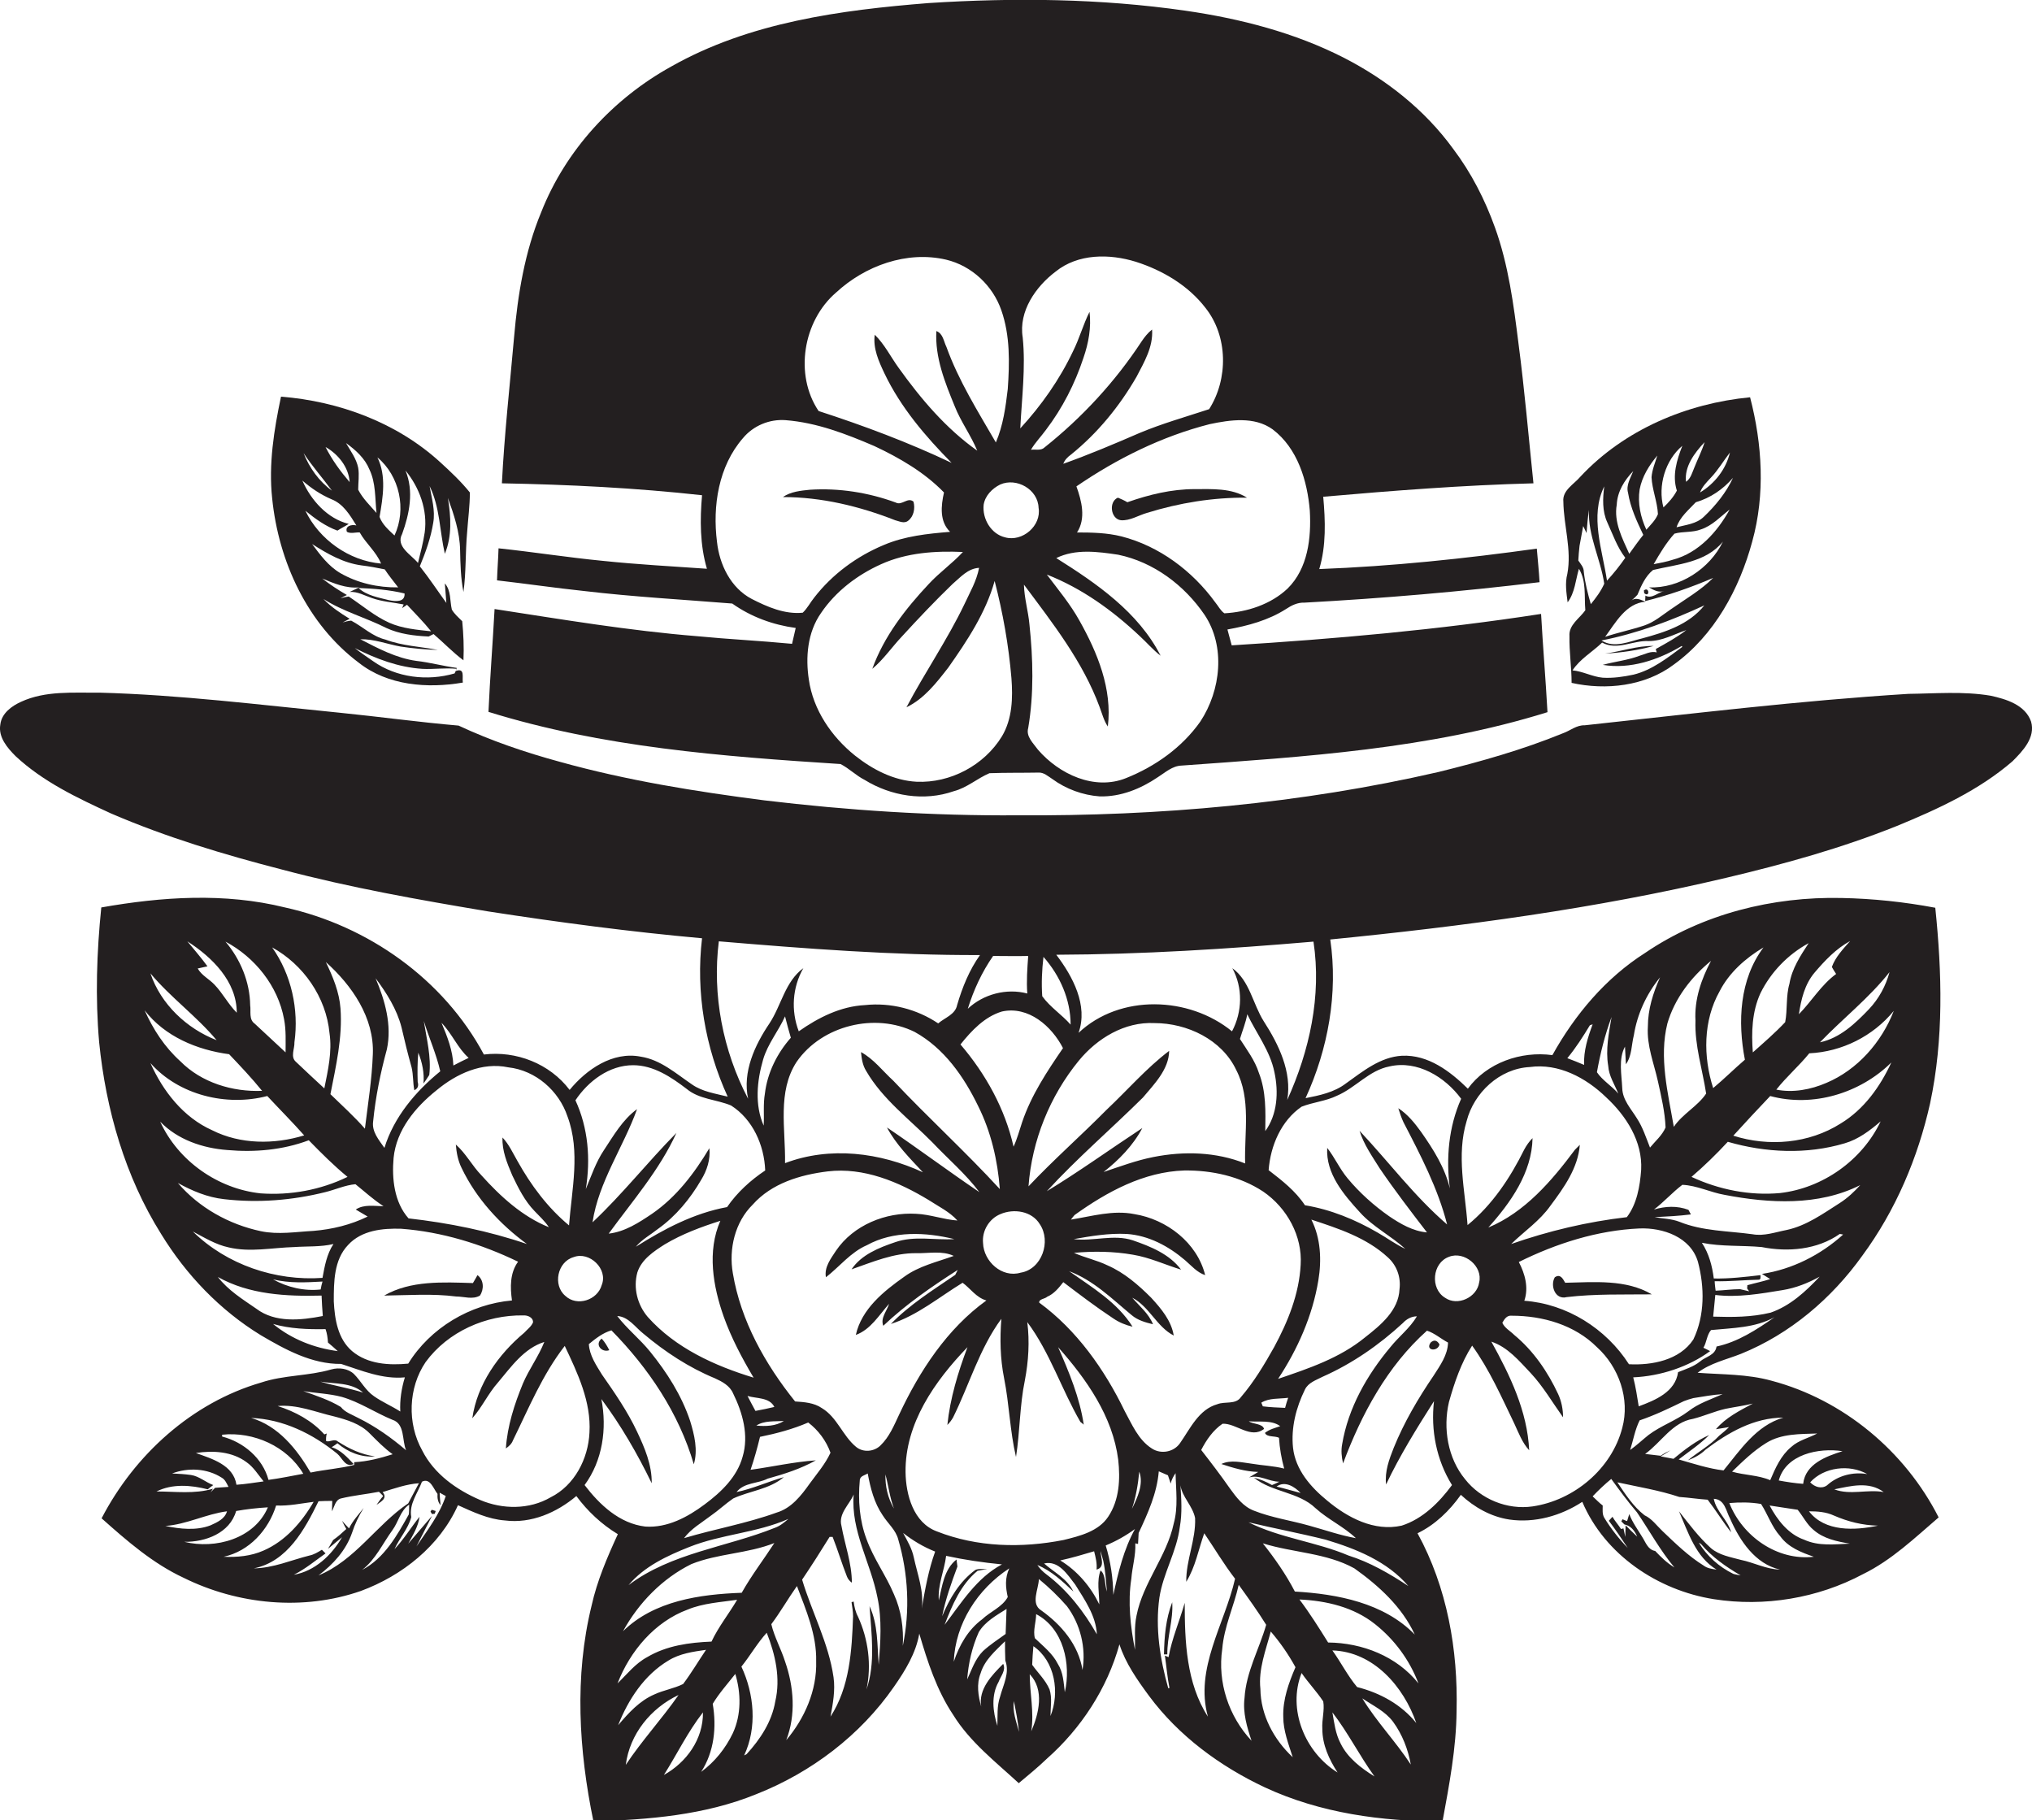
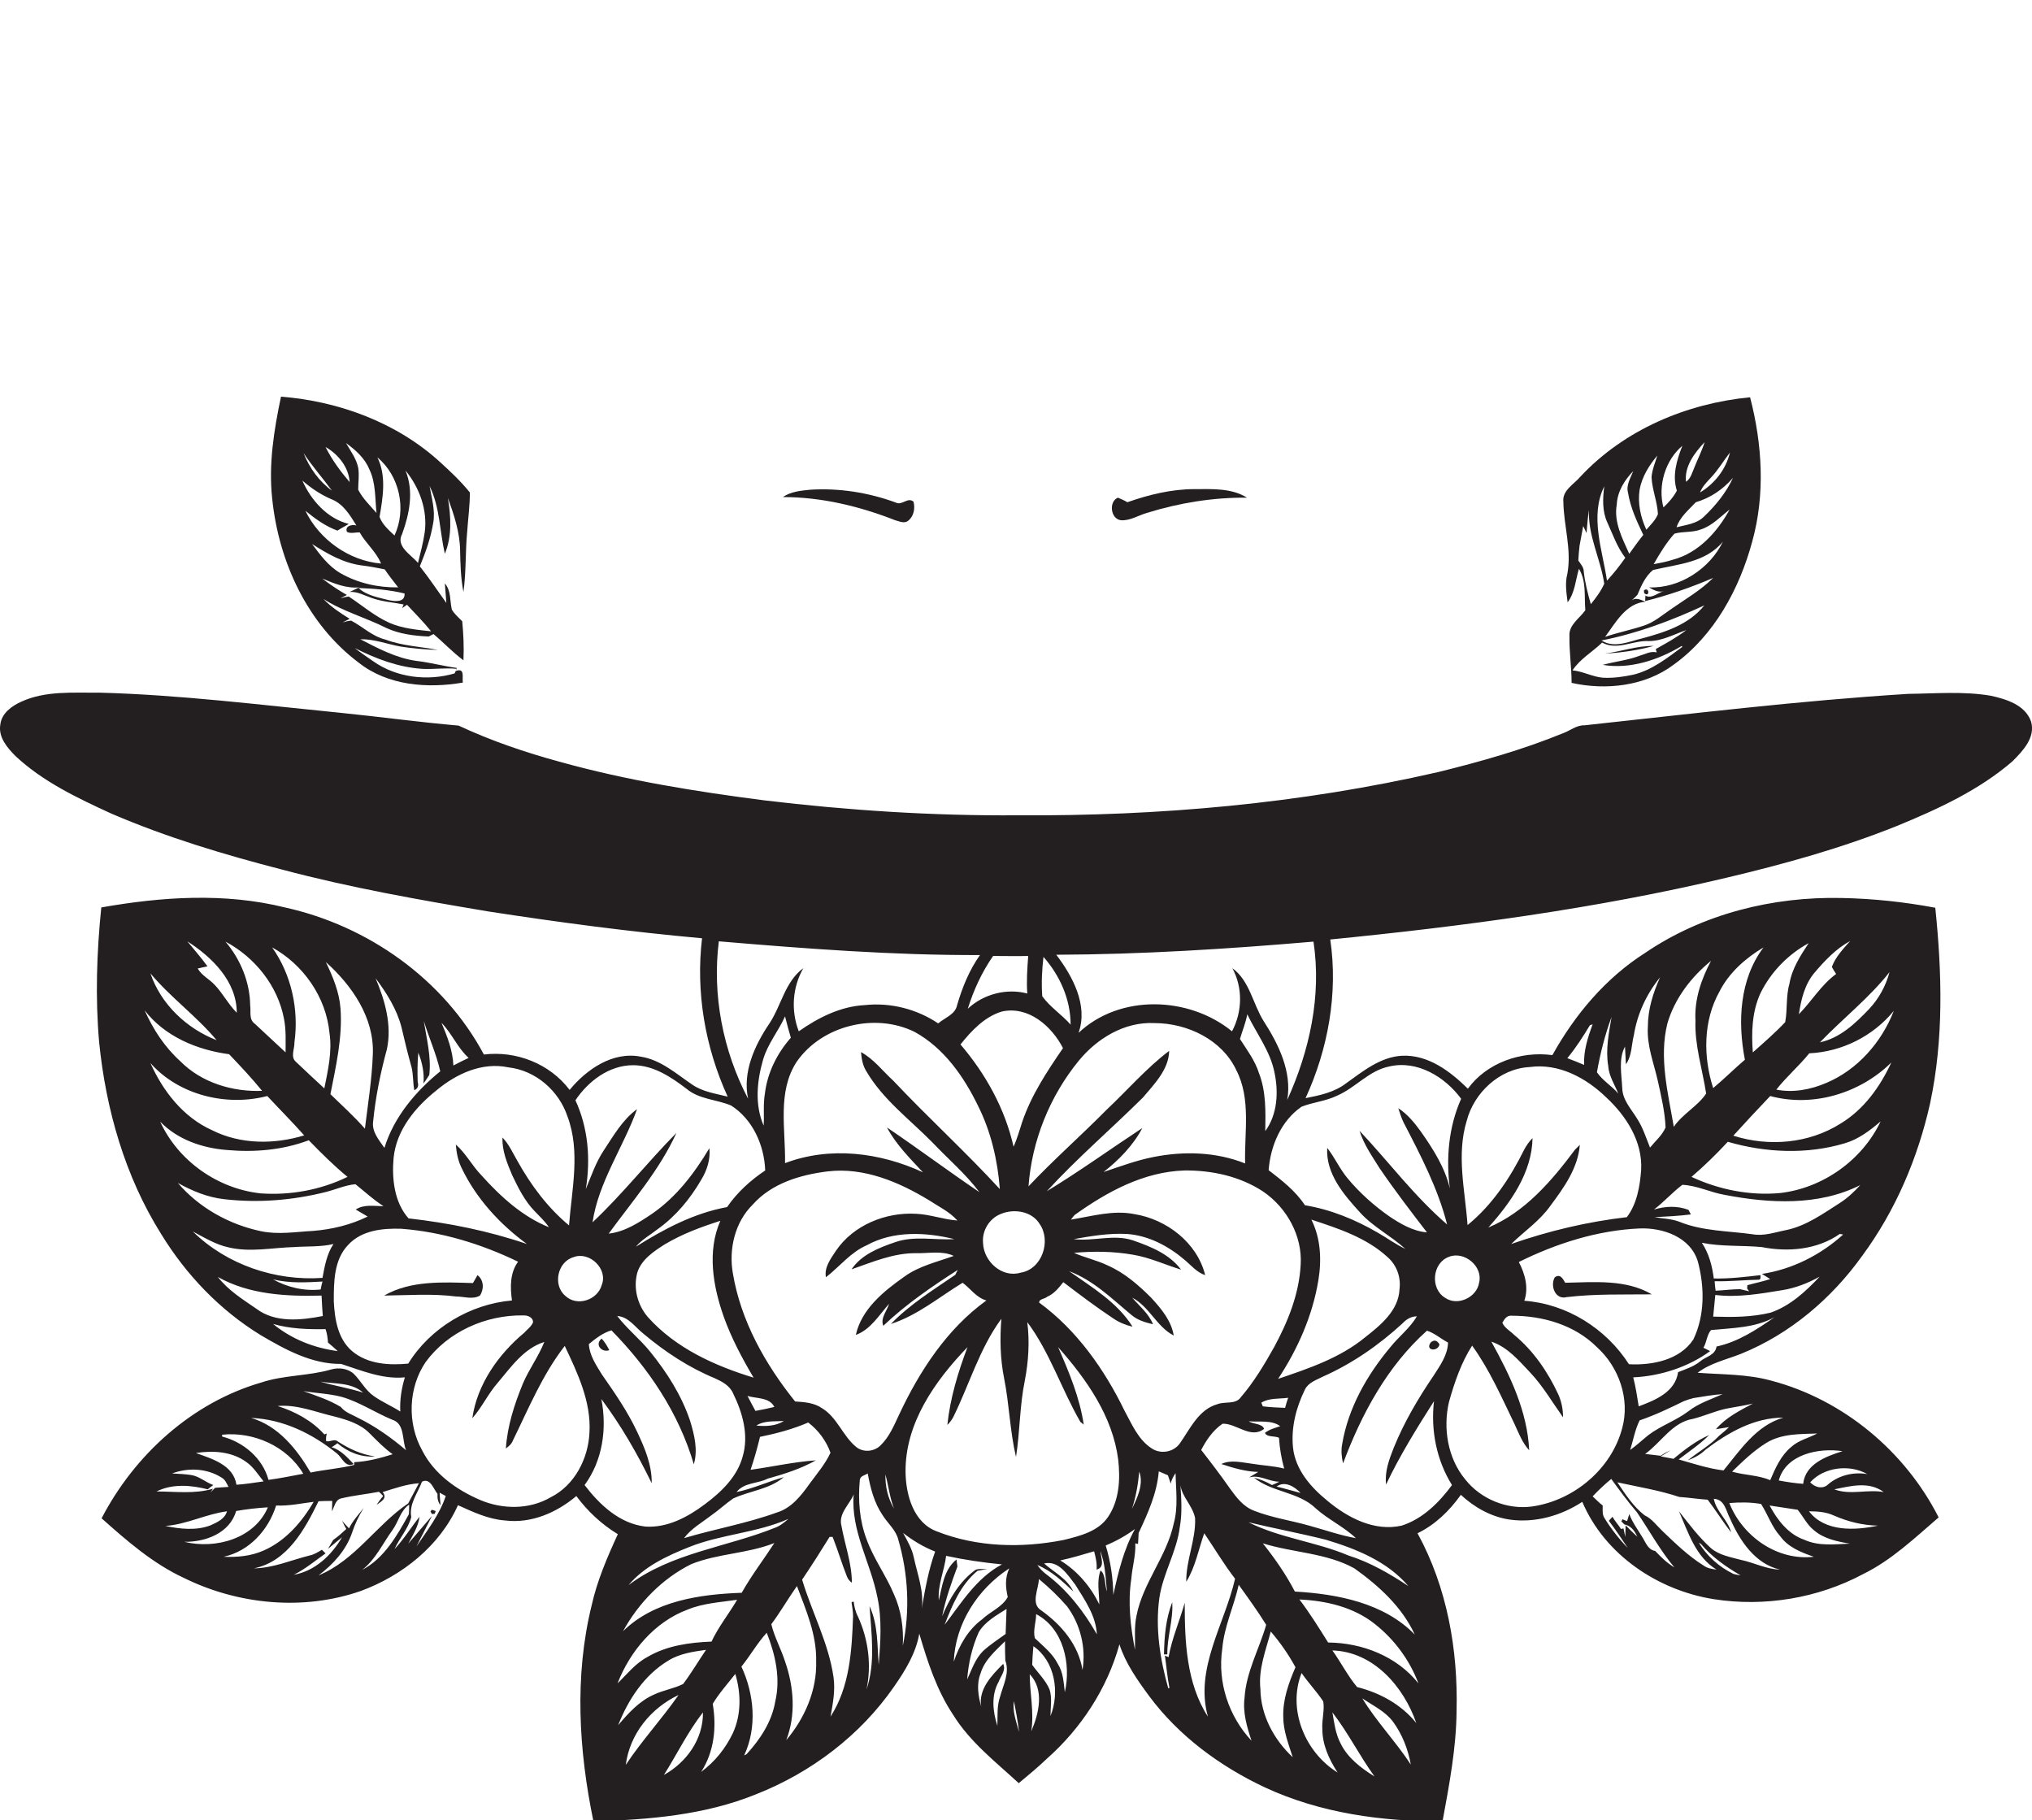
<svg xmlns="http://www.w3.org/2000/svg" version="1.1" id="Layer_1" x="0px" y="0px" viewBox="0 0 666 596.6" enable-background="new 0 0 666 596.6" xml:space="preserve">
  <g>
-     <path fill="#231F20" d="M283.4,255.6c8.6,5.3,19.5,7.1,29.2,3.7c4.3-1.1,7.7-4.2,11.7-5.9c5.4-0.2,10.8-0.1,16.1-0.2   c1.7-0.1,3.1,1.2,4.5,2.1c4.5,3.3,10,5.3,15.5,5.7c6.9,0.2,13.5-2.5,19.1-6.3c2.4-1.5,4.7-3.7,7.8-3.8   c40.3-2.9,81.1-5.4,119.9-17.5c-0.6-10.8-1.5-21.5-2.1-32.2c-33.6,5.2-67.5,8.2-101.4,10.3c-0.5-1.7-0.9-3.5-1.4-5.2   c6.7-1.2,13.4-3,19.2-6.7c1.8-1.2,3.8-2.2,6.1-2.1c25.7-1.4,51.4-3.6,77-6.7c-0.2-3.7-0.6-7.3-0.9-11c-23.7,3.3-47.5,5.8-71.3,6.7   c2.3-7.7,2-15.8,1.3-23.7c22.9-2,45.9-3.8,68.9-4.4c-1.6-15.3-2.9-30.6-4.9-45.8c-1.6-12.8-3.3-25.8-7.7-38   c-3.3-9.2-7.8-18-13.7-25.8C467,36,454.4,26.1,440.6,19c-16.2-8.3-34.1-12.9-52.1-15.5c-27.8-4-56.1-4.3-84.1-2.5   c-28.9,2.3-58.8,6.3-84.4,20.8c-19,10.5-34.6,27.4-42.6,47.7c-5.4,13-7.7,27-8.9,40.9c-1.4,16-3.2,32-4,48   c21.9,0.4,43.8,1.5,65.6,3.9c-0.7,8-0.7,16.3,1.6,24.1c-11.4-0.8-22.8-1.4-34.2-2.6c-11.4-1.1-22.7-2.9-34.1-4.1   c-0.1,3.5-0.4,7-0.5,10.5c9.6,1.1,19.1,2.5,28.6,3.5c16.1,1.9,32.3,2.8,48.5,4.1c6.2,4.4,13.4,7,20.8,8c-0.4,1.7-0.8,3.5-1.2,5.2   c-10.4-1-20.8-1.5-31.1-2.5c-22.3-1.8-44.3-5.5-66.4-8.9c-0.6,11.2-1.5,22.5-2,33.7c37.3,11.6,76.6,14.6,115.4,17.1   C278.4,251.9,280.6,254.2,283.4,255.6z M393.4,236.5c-6,8.5-14.8,14.7-24.3,18.5c-10.4,4.2-22-1.3-28.9-9.3c-1.5-2.1-4-4.3-3.2-7.1   c1.9-11.2,1.6-22.7,0.4-34c-0.4-4.4-1.7-8.6-1.8-13c9.4,12.6,19.3,25.2,24.8,40.1c0.8,2.1,1.4,4.5,2.7,6.4   c1.5-12.3-3.4-24.2-9.3-34.7c-3-5.4-7-10.2-10.7-15.1c11.5,4.5,21.6,11.8,30.5,20.2c2.3,2.1,4.3,4.5,6.8,6.4   c-7.3-14.3-21-23.7-34.2-32c6.3-3.1,13.6-2.1,20.3-1.1c11.6,2.4,21.7,10,28.3,19.7C401.7,211.8,400.2,226.2,393.4,236.5z    M417.1,140.7c8.2,6.2,11.4,16.9,12.2,26.7c0.5,8.9-0.6,18.9-7.3,25.5c-5.5,5.2-13.3,7.7-20.7,8.1c-1.3-0.9-2-2.4-3-3.6   c-7.5-10.3-18.3-18.4-30.7-21.6c-4.8-1.2-9.7-1.3-14.6-1.3c3-4.6,1.5-10.4-0.2-15.1c13.3-9.1,28-16.4,43.7-20.4   C403.2,137.6,411.1,136.4,417.1,140.7z M335.2,110.6c-1.4-8.6,4.3-16.7,10.8-21.6c7.3-5.9,17.6-5.9,26.3-3.2   c8.8,2.8,17.2,7.8,22.8,15.1c7.4,9.3,7.5,23.3,1.2,33.2c-7.6,2.5-15.4,4.7-22.8,7.8c-8.3,3.6-16.6,7.1-25,10.1   c0.5-1.3,1.4-2.2,2.5-3c8.7-7,15.9-15.8,21.5-25.5c2.5-4.8,5.5-9.8,5.1-15.5c-1.4,1.1-2.5,2.5-3.5,4c-8.6,13.1-19.4,24.8-31.7,34.6   c-1.2,1.2-3,0.6-4.5,0.8c1.4-2.4,3.3-4.3,4.9-6.5c5.4-7.1,9.5-15.1,12.3-23.6c1.7-4.9,2.6-10,2-15.1c-2.1,4.2-3.3,8.7-5.4,12.9   c-4.4,9.3-10.4,17.8-17.3,25.3C334.9,130.4,336.2,120.5,335.2,110.6z M340.4,166.4c1,5.9-5.3,11.3-11,9.7c-4.6-1.1-7.5-6.1-7-10.7   c0.5-3,2.8-5.3,5.4-6.6C333.2,156.4,340.2,160.4,340.4,166.4z M274,95.9c9.5-8.8,23.2-13.8,36.1-10.8c8.4,2,15.3,8.5,18.1,16.6   c2.9,8.3,2.7,17.2,2.1,25.8c-0.7,5.9-1.5,11.9-3.9,17.5c-5.9-10.2-12.2-20.2-16.2-31.3c-0.9-1.8-1.1-4.4-3.3-5.2   c-0.5,8.6,2.8,16.8,6,24.6c2,5.1,5.3,9.5,7.4,14.6c-10.3-7.3-18.5-17-25.8-27.2c-2.6-3.6-4.6-7.7-7.8-10.8   c-0.6,4.5,1.3,8.7,3.2,12.7c5.3,11.1,13.4,20.6,22,29.3c-14.1-6.7-28.8-12.2-43.6-17C260.3,122.8,263.2,105.2,274,95.9z    M246.4,196.3c-6.9-3.6-10.6-11.3-11.4-18.7c-1.5-11.8,0.5-24.8,8.5-34c3.4-4.1,8.7-6.3,14-5.9c10.2,0.8,19.8,4.5,29.1,8.5   c8.3,3.9,16.4,8.6,22.8,15.2c-1,4.4-1.5,9.5,2,12.9c-7.4,0.6-14.9,1.4-21.7,4.3c-8.9,3.7-16.9,9.6-22.8,17.2   c-1.3,1.6-2.3,3.6-3.8,5C257.2,201.4,251.5,198.9,246.4,196.3z M269.1,200.9c4.8-7.1,11.9-12.5,19.7-16c8.4-3.8,17.8-4.4,26.8-4   c-3.5,3.8-7.7,6.7-11.2,10.5c-7.6,8.1-14.7,17.2-18.5,27.8c3.7-3.1,6.4-7.1,9.7-10.6c5.4-5.9,10.9-11.7,16.6-17.2   c2.6-2.2,5-5.1,8.7-5.3c-0.8,4.3-3,8-4.8,11.9c-5.6,11.7-13,22.4-19,33.8c5.8-2.8,9.8-8,13.7-13c6.2-8.8,12.3-18,15.2-28.4   c2.7,10.4,4.6,21.1,5.5,31.8c0.5,6.5,0.3,13.4-3.1,19.1c-5.8,9.5-16.9,15.4-28,14.9c-7.5-0.4-14.4-4-20.2-8.6   c-7.7-6.2-13.7-15-15.1-24.9C264,215.5,264.6,207.3,269.1,200.9z" />
    <path fill="#231F20" d="M117.6,217.2c9.5,7.5,22.5,8.5,34.1,6.5c-0.3-1.7,0.8-4.9-2.3-3.8l0.3-1c-4.4-0.6-8.8-1.8-13.2-2.3   c-6.6-0.9-12.6-4.1-18.4-7.1c4.5-0.1,8.8,1.6,13.2,2.4c4,0.6,8.1,1,12.2,1.1c-5.7-1.1-11.6-1.3-17.2-3.4c-4.2-1-7.4-4.2-11.2-6.2   c-1,0.1-1.9,0.3-2.8,0.6c0.6-0.3,1.7-0.9,2.3-1.2c-3.1-1.9-6.1-3.9-8.6-6.5c6.4,4.1,13.9,6.1,20.6,9.5c4.3,2,9.2,2.6,13.9,2.8   c0.4-0.2,1.2-0.6,1.6-0.8c3.3,2.8,6.3,6,9.8,8.6c0.2-4.3,0-8.6-0.4-12.8c-1.2-1.2-2.5-2.3-3.4-3.8c-0.7-2.9-0.2-6.2-2.3-8.6   c0.2,2.1,0.3,4.3,0.5,6.4c-2.9-4-5.6-8.1-8.7-12c1.9-4.6,3.6-9.3,4.4-14.3c0.7-4-0.5-8-1.2-12c3.4,6.9,3.3,14.8,5,22.2   c2.4-5.8,2-12.2,1-18.3c2,5.5,3.9,11.2,4,17.1c0.1,4.6,0.2,9.2,1.1,13.7c0.9-6.5,0.6-13,1.2-19.5c0.3-4.4,0.9-8.7,0.9-13.1   c-2.9-3.6-6.3-6.8-9.7-9.9c-14.2-13-33.2-20-52.2-21.5c-2.3,10.9-4.1,22.1-2.9,33.3C91.3,184.1,100.8,204.6,117.6,217.2z    M138.4,219.2c3.8,0.2,7.5-0.4,11.3,0l-0.7,1.5c-8.9,2.6-19.1,1.4-26.7-4c-2-1.4-4-2.7-6-4.3C123.2,215.9,130.6,218.7,138.4,219.2z    M141.3,206.9c-4.6-0.5-9.4-0.9-13.7-2.8c-4.9-2.2-8.9-5.7-13.3-8.6c-0.9,0.1-1.8,0.3-2.7,0.6c0.5-0.3,1.5-0.8,2.1-1.1   c-2.8-1.6-5.5-3.4-8.1-5.4c3.9,1.6,7.8,3.3,12.1,2.9c-1,0.5-2,1-3.1,1.5c2.6-0.2,4.9,1.2,7.3,2c3.4,1.2,6.9,1.4,10.4,2.1l-0.5,1.2   c0.4-0.3,1.2-0.8,1.6-1.1C136,201,138.8,203.8,141.3,206.9z M102.3,178.3c5,3.2,10.2,6.2,16.2,7c2.6,0.3,5.1,0.8,7.6,1.3   c1.3,2,2.9,3.9,4.4,5.9c-6.6,0.1-13.3-1.4-19-4.7C107.6,185.5,104.9,181.8,102.3,178.3z M132.6,194.5c0.2,3-3.1,2.6-5.1,2.2   c-3.5-0.9-7.3-1.5-10-4C122.5,192.9,127.7,193.3,132.6,194.5z M131.8,175c2.4-6.6,3.9-14,1.1-20.8c4.6,5.6,7.3,13,6.3,20.3   c-0.5,3.4-1.4,6.7-2.2,10C134.8,181.8,129.6,179.1,131.8,175z M129.3,175.5c-1.9-1.8-4-3.6-4.9-6.1c1.1-6.4,2.3-13.4-0.7-19.5   C131,156,133.3,166.9,129.3,175.5z M121.1,153.9c2.1,4.4,1.8,9.4,2.3,14.2c-2.1-2.4-4.5-4.7-6-7.6c0-2.4,0.4-4.8,0-7.2   c-0.6-3-2.5-5.5-4-8.1C116.6,147.5,119.6,150.2,121.1,153.9z M114.6,158c-3-3.5-5.8-7.3-7.9-11.5   C110.8,148.8,114.3,153.1,114.6,158z M108.8,160.8c-4.2-3-7.4-7.5-9.3-12.3C102.4,152.9,105.8,156.7,108.8,160.8z M108.6,163.6   c3.9,1.5,6.1,5.2,8.2,8.6c-1.6-0.4-3.8,0.2-3.1,2.1c1.3,0.7,2.8,0.1,4.2,0.2c2,3.6,5.4,6.3,7,10.2c-10.5-0.9-20.3-7.9-24.8-17.3   c3.2,2.6,6.6,5.1,10.5,6.5c1.2-0.8,2.5-1.4,3.7-2.2c-7-1.7-12.4-7.8-15.2-14.2C102,160,105.1,162.1,108.6,163.6z" />
    <path fill="#231F20" d="M513.7,188.1c-0.8,3-0.3,6.2,0.1,9.3c2.4-3.2,2.6-7.3,3.7-11c2.5,4.1,1.7,9,2.1,13.6   c-1.9,2.7-5.5,4.8-5.2,8.5c-0.1,5.1,0.7,10.2,0.7,15.3c11.2,2.5,24.1,1.1,33.5-6c13.3-9.6,21.5-24.8,25.7-40.3   c4.3-15.5,3.3-31.9-0.7-47.3c-20.8,2-41.2,10.6-55.6,26c-2.1,2.5-6,4.5-5.6,8.2C512.5,172.3,515.2,180.1,513.7,188.1z M543,213.8   c-2-0.5-3.8,0.6-5.6,1.1c-3.9,1.5-8.1,1.9-12.1,3c9,1.5,18.2-1.6,25.9-6.2l0.2,0.3c-4.9,3.6-9.9,7.6-16,9.1   c-3.3,0.7-6.7,1.2-10.1,1c-3.4-0.3-6.5-2.1-9.9-2.4c2.5-3.8,6.5-6,9.7-9.1c5,2.7,10.1-0.8,15.3-0.5c4.4,0,8.2-2.2,12.3-3.6   c-3.1,2.4-6.6,4.3-10,6.2C542.7,212.9,542.9,213.5,543,213.8z M538.3,209.2c-4.3,1-9.2,3.4-13.4,0.7c11.7-2.3,22.9-6.5,33.7-11.5   C553.6,204.7,545.7,207.2,538.3,209.2z M545.5,193.7c-2,0.4-4.1,2.7-6.2,1.5c0,0.5-0.1,1.4-0.1,1.8c7.6-1.9,15.1-4.5,22.3-7.6   c-4.1,4.1-9.2,7-13.9,10.3c-2.8,1.9-5.4,4.2-8.7,5.3c-4.2,1.4-8.6,2.3-12.8,3.7c3.4-4.6,6.8-11,13.2-11.5c-1.5-0.6-3.3-1.7-4.9-0.1   c0.6-0.5,1.8-1.6,2.3-2.2c1.2-2.9,2.6-6.1,5.1-8.1c8-1.9,17.3-2.4,22.9-9.3c-4.3,8.9-14.2,15.4-24.2,15   C542,193.4,543.6,194.3,545.5,193.7z M548.4,183.4c-2.1,0.7-4.3,1.1-6.4,1.5c2-3.5,4.1-7,6.8-10c2.8-0.8,5.9-0.3,8.7-1.4   c3.7-1.2,6.4-4.2,9.4-6.5C562.9,174.3,556.7,181.2,548.4,183.4z M558.4,169.4c-2.4,2.3-5.8,2.6-8.9,3.4c1.1-3.4,4-5.7,6.3-8.2   c4.8-1.4,8.9-4.2,12.2-8C565.8,161.4,562.3,165.7,558.4,169.4z M567,148.3c-1.3,5.5-5,10.2-9.8,13.1c0.7-1.9,2.1-3.3,3.5-4.8   C563.1,154.1,564.9,151,567,148.3z M558.7,144.9c-0.9,2.9-2.3,5.6-3.4,8.4c-0.7,1.6-1.1,3.5-2.7,4.6   C552,152.9,555.4,148.4,558.7,144.9z M551.4,146.1c-1.8,4.6-3.4,9.7-1.8,14.7c-1.1,2.1-2.7,3.9-4.4,5.5   C543.3,159.2,545.8,150.8,551.4,146.1z M537.4,160.4c0.8-4.2,3.1-7.9,5.8-11.1c-0.7,2.3-1.7,4.6-1.9,7.1c0.2,4.1,1.9,8,2.1,12.1   c-0.8,2-2.4,3.5-3.8,5.1C537.7,169.5,536.7,164.9,537.4,160.4z M529.9,165.4c0.2-4.3,2.5-8,5.4-11c-0.9,2.3-2.4,4.6-1.7,7.1   c0.8,4.9,2.9,9.4,5,13.8c-1.6,2-3.1,4.1-4.6,6.2C531.7,176.4,528.9,171.1,529.9,165.4z M525.8,159.4c-0.5,3.9-0.7,8.1,1,11.8   c1.8,3.9,3.2,8.1,5.9,11.6c-1.8,2.6-3.8,5.1-6,7.5C525.2,180.2,521,169.2,525.8,159.4z M517.7,178.9c0.4-2.2,0.8-4.4,1.2-6.5   l1.1,2.3c0.2-2.6,0.4-5.1,0.8-7.6c-0.4,8.5,3.8,16,5,24.2c-1.1,2.5-2.7,4.6-4.4,6.7c-1-3.5-1.9-7-2.3-10.6c0-1.5-1-2.5-1.8-3.7   C517.4,182.1,517.5,180.5,517.7,178.9z" />
    <path fill="#231F20" d="M297.6,170.7c1.9-1.4,2.4-4.1,1.8-6.3c-1.9-1.6-3.8,1.4-5.8,0.3c-9-3.3-18.6-4.8-28.1-4.2   c-3,0.3-6.3,0.6-8.9,2.4c12.6,0,25.1,3,36.8,7.6C294.7,170.8,296.3,171.7,297.6,170.7z" />
    <path fill="#231F20" d="M391.5,160.3c-7.5,0-14.9,1.8-22,4.3c-1-0.6-2.1-1.1-3.1-1.5c-3.1,1.3-2.4,7,1,7.4c3,0.2,5.7-1.6,8.5-2.4   c10.6-3.3,21.7-5.1,32.8-5C403.6,159.9,397.3,160.3,391.5,160.3z" />
    <path fill="#231F20" d="M542,211.7c-5.4-0.1-10.6,1.8-15.9,2.5C531.5,213.9,536.9,213.1,542,211.7z" />
    <path fill="#231F20" d="M665.7,236.5c-1.9-5.5-8.2-7.4-13.3-8.5c-8.9-1.5-18-0.7-26.9-0.6c-35.5,2.2-70.8,6.5-106.1,10.3   c-2.7-0.1-4.8,1.8-7.1,2.6c-13.2,5.4-27,9.3-40.8,12.7c-45.2,10.4-91.7,14.5-138,14.2c-27.7,0.2-55.5-1.6-83-4.9   c-22.5-2.9-45-6.5-66.9-12.6c-11.4-3.1-22.6-6.9-33.3-11.9c-12.9-1.1-25.8-2.9-38.8-4.2c-26.3-2.6-52.6-5.9-79-6.6   c-8.6,0.1-17.6-0.7-25.6,3c-3.1,1.4-6.4,3.8-6.8,7.5c-0.7,4.1,2.3,7.6,5,10.3c9,8.4,20.2,13.7,31.3,18.8   c18.1,7.8,37.1,13.5,56.1,18.4c22.2,5.9,44.8,9.9,67.5,13.7c23.3,3.6,46.7,6.7,70.1,8.8c-2.1,17.7,1,35.7,8.4,51.9   c-4-1-8.3-1.6-11.7-4c-5.3-3.6-10.3-8.1-16.8-9.1c-9.2-1.8-17.8,4.2-23.3,10.9c-6.5-8.6-17.5-12.9-28.1-11.6   c-13.2-24.7-38-42.2-65.2-48.2c-19.8-4.9-40.4-3.5-60.2,0c-1.5,14.7-2,29.5-0.7,44.2c2.2,22,8.5,44,20.3,62.8   c8.2,13.4,19.3,25,32.7,33.2c8,4.7,16.7,9.5,26.3,9.4c6.8,2.2,13.6,5.1,20.9,4.4c-1.1,3.6-1.7,7.4-1.5,11.2c-2.8-1.8-5.9-3.1-8.6-5   c-2.8-1.9-4.3-5-6.6-7.3c-1.9-1.8-4.9-2.2-7.4-1.5c-7.5,2.2-15.5,1.8-23,4.3c-22.7,6.6-41.5,23.7-52.3,44.5   c8.3,7.4,16.8,14.8,26.9,19.5c17.8,8.8,39.2,10.9,58.1,4.3c13.5-5,25.8-14.7,31.8-28.1c4.9,2.2,9.9,4.6,15.4,5   c8.6,1.1,17-2.6,23.4-8c3.7,5,8.3,9.3,13.6,12.5c-3.5,7.6-6.8,15.3-8.6,23.4c-5.7,23.2-4.2,47.5,0.6,70.7c18-0.5,36.5-2,53.4-8.9   c18-7.1,34.1-19.3,45.1-35.2c3.7-5.3,7.2-11,8.3-17.4c2.7,9.2,5.7,18.5,11.1,26.6c5.5,8.9,13.9,15.4,21.5,22.4   c3.1-2.6,6.3-5.2,9.2-8c11.2-9.9,19.8-23,23.8-37.5c2,6.2,5.8,11.6,9.7,16.9c9.7,13.1,23.3,23.1,38,30   c18.1,8.4,38.3,11.2,58.2,11.1c2.2-12,4.5-24,4.6-36.2c0.5-20-3.1-40.5-12.8-58.2c5.8-2.8,10.5-7.4,14.2-12.6   c4.4,4.1,9.9,7.2,15.9,8.1c8.3,1.2,16.9-1.2,23.9-5.8c7.4,17.4,24.8,29,43.1,31.9c16.6,2.6,34.1-0.3,48.9-8.2   c9.4-4.6,17-11.9,24.8-18.6c-11-21.7-31.3-38.6-54.8-44.8c-7.9-2.2-16.1-2-24.2-2.6c4.2-3.2,9.4-4.3,14.2-6.2   c16.1-6.5,29.8-18.2,39.8-32.2c10.9-14.8,18.2-32,22.2-49.9c4.5-21.1,3.9-42.8,1.7-64.1c-10.1-1.9-20.4-3-30.7-3.2   c-22.6-0.5-45.6,5.2-64.4,18c-12.9,8.2-23,20.2-30.4,33.5c-10.3-1.4-21.5,2.5-27.7,11c-5.8-5.7-13-11.2-21.6-10.8   c-7.1,0.4-12.8,5.1-18.4,9.1c-3.8,2.9-8.6,3.9-13.2,4.8c7.4-16.1,10.7-34.4,8.1-52c43.5-4.3,87.1-10.1,129.7-20.2   c19-4.5,37.8-9.7,56-17c13.4-5.5,26.9-11.7,37.9-21.2C663,246.1,667.2,241.7,665.7,236.5z M342,313.6c5.4,6.1,8.9,14,8.9,22.2   c-2.9-3.3-6.7-5.7-9.3-9.3C341.3,322.2,341.5,317.9,342,313.6z M429.8,399.7c8.8,2.9,18.1,5.9,25.1,12.4c2.9,2.6,4.3,6.5,3.8,10.4   c-0.3,7-6.2,11.8-11.3,15.8c-8.3,6.8-18.5,10.2-28.5,13.6c6.4-9.7,11.3-20.7,13.2-32.3C433.2,413,432.9,405.8,429.8,399.7z    M442,509.8c-10.6-4.5-22.4-5.7-32.8-10.9c8.4,2,16.9,3.6,25.3,5.7c10,3,20.2,7.1,27.1,15.2C455.4,515.7,449,512,442,509.8z    M463.7,535.7c-10.1-10.4-25.4-13.3-39.3-14.1c-2.9-5.6-6.6-10.9-10.5-15.8c9.9,3.1,20.8,3.1,30,8.2   C451.9,519.7,459.5,526.6,463.7,535.7z M429.1,500c-6-1.7-12.3-2.6-18.1-4.9c-3.5-1.3-5.8-4.4-7.9-7.3c-3-4.3-6.2-8.5-9.4-12.6   c1.7-3.3,3.9-6.5,7-8.6c4.5-0.2,9.2,5.1,13.6,1.7c-0.5-1.8-3.6-1.5-5-2.5c3.4,0.3,7.5-0.5,10.3,1.6c-1.7,0.6-3.5,1-5,2.2   c0.6,1.5,3.2,0.9,4.6,1.6c0.2,3.4,0.8,6.8,1.7,10.1c-3.5-0.9-7.1-1-10.6-1.6c-3.3-0.4-6.9-1.4-10,0.1c3.9,1.3,8,2.5,12.1,2.6   l-3,1.8c3.5-1,6.5,1.4,9.9,1.4c-0.8,0.4-1.6,0.8-2.4,1.1c-1.9-1.1-3.8-1.9-5.9-2.4c6,4.8,14.6,4.6,20.2,10c4.1,3.7,9.2,6,13.2,9.8   C439.3,503.2,434.2,501.4,429.1,500z M418.4,487.2c2.7-2,5.9,0,7.9,2.1C423.6,488.6,421,487.8,418.4,487.2z M421.2,461.4   c-2.4-0.1-4.9-0.2-7.3-0.5c-0.1-0.3-0.4-0.9-0.5-1.2c2.6-1.6,5.8-1.2,8.8-1.6C421.8,459.2,421.5,460.3,421.2,461.4z M426.3,414.5   c-0.5,9.6-4.2,18.7-8.7,27c-3.2,5.7-6.6,11.4-10.9,16.4c-1.7,2.5-5.2,1.3-7.7,2.3c-6.1,1.7-8.9,8-12.2,12.7c-2,3-6.3,3.8-9.3,1.8   c-4.4-2.8-6.5-7.9-8.9-12.3c-6.6-13.6-15.7-26.5-28-35.5c-0.1-1.2,1.9-1.2,2.6-1.9c2.3-1,3.8-2.9,5.3-4.8   c5.4,4.1,10.8,8.2,16.4,11.9c1.9,1.3,4.1,2.2,6.3,2.7c-5-8-13.3-12.9-20.8-18.2c8,3,14.1,9.1,20.5,14.4c2,1.7,4.5,2.4,7,3   c-1.4-3.5-4.4-5.9-6.8-8.7c5.6,2.9,8,9.5,13.6,12.4c-0.8-4.9-4.1-8.8-7.4-12.4c-4.2-4.2-8.8-8.2-14.3-10.6c-3.5-1.7-7.4-2.5-11-4.1   c6.4-0.6,13-0.5,19.3,0.6c5.5,0.9,10.6,3.3,15.8,4.9c-3.8-5.1-10-7.6-15.8-9.6c-6.3-2.1-12.9,0.4-19.4-0.4c5.7-1,11.5-2,17.4-1.7   c7.2,0.5,13.7,4,19.1,8.6c2.1,1.8,3.9,4,6.6,4.9c-2.6-10.6-12.6-18.3-23.2-20c-7-1.4-13.9,0.7-20.8,1.8c0.3-0.4,0.9-1.2,1.2-1.5   c10.6-7.6,22.7-14.2,36-14.6c9-0.1,18.2,1.9,25.8,6.9C421.9,395.9,426.9,405.2,426.3,414.5z M371,494.5c1.3-3.9,2-8,2.4-12.2   C374.9,486.4,372.8,490.8,371,494.5z M288.6,473.7c-2.1,2.1-5.7,2.4-8,0.5c-4.4-3.6-6.2-9.7-11.2-12.7c-2.6-1.8-5.8-2-8.8-2.2   c-9.8-12.2-17.8-26.4-20.4-42c-1.4-8,0.7-16.8,6.5-22.5c6.2-7,15.6-9.8,24.6-10.9c11.8-1.4,23.2,3.4,33.1,9.4   c3.2,2.1,6.8,3.8,9.4,6.7c-4.5-0.3-8.9-2-13.5-2.2c-10-0.6-20.6,3.7-26.3,12.1c-1.7,2.6-3.9,5.4-3.3,8.7c4.5-3.5,8.1-8.2,13.4-10.5   c8.7-4.8,19.3-4.3,28.7-2c-6.5,0.4-13.1-1.2-19.4,1c-5.3,1.8-11.1,4.1-14.3,8.9c6.9-2.4,13.8-5.4,21.3-5.3c4,0.1,8.4-0.9,12.2,0.9   c-5.5,2-11.4,3.3-16.2,6.8c-6.8,4.8-14,10.6-15.9,19.1c4.9-1.8,7.6-6.5,10.9-10.2c-0.7,2.4-2.9,4.6-1.9,7.2   c7.4-7,15.8-12.8,24.4-18.3c-0.2,0.4-0.6,1.2-0.8,1.6c-7.3,5-14.9,9.7-21.1,16.1c8.7-2.8,15.8-8.8,23.5-13.5   c2.5,1.8,4.5,4.9,7.8,5.8c-12.9,9.3-21.9,23.1-28.6,37.4C293,467.2,291.5,470.9,288.6,473.7z M293,494.4c-2-3.4-2.9-7.3-2.8-11.2   C291.2,486.9,291.6,490.7,293,494.4z M206,519.5c5.1-6.1,12.6-9.6,19.9-12.5c10.5-4.2,22.1-4.6,32.5-9.2c-1.3,1.1-2.7,2.3-4.4,2.9   C238.1,507.1,220,508.9,206,519.5z M253.8,505.7c-3.5,5.4-7.5,10.6-10.7,16.3c-13.7,0.5-28.7,2.6-38.9,12.6   c5.1-9.3,12.9-17.3,22.4-22C235.3,509.1,245,509.2,253.8,505.7z M254.6,495.7c-9.9,3.6-20.4,5.4-30.4,8.4c2.3-3.1,5.7-5,8.7-7.3   c2.6-1.8,4.8-3.9,7.4-5.7c5.4-2.5,11.9-3,16.6-7c-5.2,1.5-10.2,3.8-15.5,4.9c2.5-3.2,6.9-2.7,10.2-4.4c5.4-1.5,10.8-3.2,15.8-6   c-7.2,0.5-14.2,2.1-21.4,3.1c1.2-3.5,2.2-7.1,3.1-10.8c5.4-1.1,10.7-2.5,15.8-4.7c3.3,2.5,5.9,6,7.3,9.9c-1.7,3.7-4.4,6.8-6.8,10.1   C262.5,490.3,259.3,494.3,254.6,495.7z M237.2,431.5c2.5,7,6,13.6,9.8,20c-12.8-3.9-25.6-9.7-34.7-19.9c-3.4-4-4.8-9.5-3.4-14.6   c1.4-4.3,5.4-6.9,9-9.2c5.7-3.4,11.9-5.7,18.2-7.7C231.7,410.1,233.7,421.6,237.2,431.5z M253.8,461.1c-2,0.5-4.1,0.9-6.2,1.3   c-0.9-1.7-1.8-3.3-2.6-4.9C248,458.4,252.2,457.9,253.8,461.1z M256.9,465.7c-2.6,1.7-6,1.8-9,1.5   C250.5,465.5,253.9,465.9,256.9,465.7z M250.3,368.9c-3-6.8-2.2-14.7-0.2-21.6c1.5-5.2,5-9.3,7.2-14.2c0.6,2.3,1.2,4.7,1.9,7   c-4.5,5.1-7.7,11.5-8.5,18.3C250.1,361.8,250.5,365.4,250.3,368.9z M261.1,348c8.3-12,25.8-16.2,38.7-9.8   c9.6,5.3,16.1,14.6,20.8,24.3c4.2,8.4,6.4,17.8,7.1,27.2c-11.2-12.2-23.5-23.4-34.9-35.5c-3.5-3.2-6.4-7.1-10.6-9.4   c0.2,2.1,0.5,4.3,1.7,6.2c5.4,9.3,14.2,15.8,21.7,23.4c5.1,5.4,10.9,10.3,15.4,16.3c-10.2-6.9-20.1-14.3-30.3-21.2   c3,5.6,7.5,10.1,11.8,14.7c-14-6.5-30.5-8.6-45.2-3C257.5,370,254.7,357.8,261.1,348z M314.8,342.3c3.6-4.5,7.9-9.1,13.6-10.8   c8.7-1.9,16.3,4.8,20,12c-5.2,7.6-10.4,15.4-13.4,24.3c-0.9,2.7-1.6,5.4-2.8,8C329.4,363.4,323.1,352,314.8,342.3z M322.2,407.4   c-0.4-4,2-8,5.7-9.5c4.4-1.9,10.3-1,12.9,3.3c3.8,5.6,0.7,14.8-6.3,15.9C328.4,418.9,322.4,413.4,322.2,407.4z M412.6,351.6   c-1.3-4.1-3.9-7.5-6.2-11.1c0.8-2.7,1.9-5.3,2.4-8.1c3,6.3,7.5,12,8.9,19c1.4,6.5,1,13.8-3,19.3C414.8,364.3,415,357.7,412.6,351.6   z M408.1,381.3c-9.5-3.8-20.1-4.1-30.1-2.1c-5.6,1.1-10.9,3.1-16.3,4.9c5-3.9,9.7-8.7,12.7-14.4c-10.5,6.9-20.6,14.2-31.3,20.7   c9.9-10.8,21.1-20.4,31.5-30.7c3.7-4.4,8.5-9.2,8.6-15.3c-7.5,5.7-13.7,12.9-20.5,19.3c-8.4,8.5-17.4,16.4-25.6,25.1   c1.1-15,7-29.6,16.5-41.2c6-7.3,15-12.8,24.8-12.3c10.7,0,22.1,5.4,26.8,15.4C410.1,360.2,407.8,371.1,408.1,381.3z M337,313.3   c-0.3,4.1-0.6,8.2-0.3,12.3c-6.8-1.8-14.4,0.2-19.5,5c1.9-6.1,4.6-12,8.3-17.3C329.4,313.3,333.2,313.4,337,313.3z M235.6,308.5   c28.5,2.4,57,4.6,85.6,4.5c-3.5,4.9-5.8,10.6-7.5,16.4c-0.6,3.1-4,4.1-6.2,6c-7-4.7-15.6-6.9-24-6c-8,0.4-15.3,4.1-21.7,8.6   c-2.6-6.8-2.1-14.4,1.5-20.7c-6,4.4-7.2,12.2-11.1,18.1c-4.8,7.1-8.9,15.9-7,24.7C236.9,344.3,233.4,326,235.6,308.5z M207.5,349.1   c6.7,0,12.5,3.9,17.6,7.8c4.1,3.4,9.7,3.4,14.5,5.4c7.1,4.5,10.9,13,11.2,21.3c-4.8,3.2-9.2,7.2-12.5,12c-10.9,2-20.7,7.2-29.9,13   c2-2.4,4.8-3.9,7.2-5.8c5.9-4.2,10.6-9.9,14.2-16.1c1.9-3.1,3.1-6.7,2.7-10.4c-4.9,8.2-10.8,16-18.8,21.5   c-4.3,2.9-8.9,5.9-14.2,6.5c7.8-10.7,16.7-20.9,22.2-33c-9.4,9.5-17.7,20.1-27.5,29.3c2-13.3,10.1-24.6,14.6-37.1   c-4.8,3.5-7.7,8.7-10.9,13.5c-2.6,3.9-4.1,8.4-5.9,12.7c1.6-9.8,0.8-20-3.4-29.1C192.8,354.3,199.7,349.1,207.5,349.1z    M197.2,421.2c-1.4,4.9-8.1,7.1-11.9,3.5c-4.2-3.5-2.6-11.2,2.7-12.7C193.2,410,199.4,415.9,197.2,421.2z M166.6,349.8   c9,1,16.6,7.7,19.4,16.1c4.3,11.5,1.4,23.9,0.5,35.7c-7-5.8-12.5-13.2-16.9-21.1c-1.5-2.6-2.8-5.5-4.9-7.7   c-0.2,4.3,1.5,8.4,3.2,12.4c2,4.2,4.1,8.4,7.3,11.7c1.6,1.7,3.4,3.3,4.7,5.3c-8.7-3.5-15.9-10.1-22.1-17c-3.1-3.2-5.1-7.2-8.4-10.1   c0.2,2.6,0.7,5.3,1.9,7.7c4.8,10,12.5,18.4,21.4,24.9c-12.6-4.3-25.6-6.9-38.8-8.4c-4.7-5.3-5.5-13-4.9-19.8   c0.9-9.2,7.2-16.7,14.1-22.2C149.6,351.9,158,348,166.6,349.8z M153.6,346.7c-1.7,0.8-3.3,1.6-5,2.5c-0.2-4.9-2-9.5-3.9-14   C148.2,338.8,150,343.5,153.6,346.7z M123.1,320.6c3.6,4.8,7,10.2,8.5,16.1c1,4.4,2.1,8.8,3.3,13.1c0.6,2.5,0.4,5,0.9,7.5   c1.1-0.5,1.5-1.4,1.1-2.7c-0.1-3.2-0.1-6.4,0.2-9.6c1.3,3.2,2,6.7,1.7,10.1c0.5-0.7,1.5-2.1,1.9-2.8c0.7-6-0.9-11.9-1.8-17.7   c1.7,5.5,4.1,10.8,5.4,16.5c-8.1,6.6-15.2,15-18.3,25.1c-1.8-2.6-4.2-5.3-3.7-8.7c0.8-8,2.4-15.9,4.5-23.6   C128.5,336,126.2,327.9,123.1,320.6z M122.2,345.5c-0.3,8.2-1.6,16.3-2.6,24.4c-3.5-4-7.5-7.6-11.3-11.3c1.8-9.2,4-18.6,3.3-28.1   c-0.4-5.4-2.5-10.4-4.8-15.2C115.3,322.9,122.7,333.5,122.2,345.5z M108,338.6c0.9,6.1-0.5,12.1-1.7,18.1c-3.1-2.9-6.3-5.8-9.3-8.7   c-1.9-1.6-0.4-4.3-0.5-6.4c1.5-10.8-1-22.2-7.3-31.1C99.4,316.1,106.9,326.8,108,338.6z M93.1,334c0.7,3.6,0.5,7.2,0.5,10.9   c-3.4-3.1-6.7-6.3-10.1-9.4c-2-1.4-1.2-4-1.5-6c-0.1-7.7-3.2-15.1-8.1-20.9C83.5,313.7,91.1,323.1,93.1,334z M77.6,331.9   c-2.8-2.8-4.6-6.4-7.3-9.2c-1.8-1.9-4.2-3-5.5-5.3c0.8-0.2,2.4-0.5,3.2-0.7c-2.1-2.9-4.4-5.5-6.6-8.2   C69.5,313.7,77.6,321.6,77.6,331.9z M71,340.9c-9.8-3.8-18.3-11.8-21.7-21.9C55.9,326.9,64.4,333,71,340.9z M75.1,345.5   c3.7,3.9,7.4,7.8,10.8,12c-9.7,0.4-19.9-2.7-26.8-9.7c-5.1-4.6-8.9-10.4-11.7-16.7C54,339.7,64.6,344.1,75.1,345.5z M87.6,359.2   c4,4.3,8.2,8.5,12.1,12.9c-9.8,3-20.9,3-30.2-1.7c-9.4-4.2-16.1-12.8-20.2-22C58.6,358.9,74.2,362.7,87.6,359.2z M52.5,367.6   c5.7,5.9,13.9,8.7,22,9.3c9,0.8,18.2,0,26.7-3.2c4.1,4.2,8.2,8.3,12.7,12c-8.8,4.3-18.8,6.1-28.5,5.4   C71.4,389.6,58.4,380.5,52.5,367.6z M58.3,387.7c4.7,2.6,9.7,4.7,15.1,5.3c11.1,1.3,22.4,0.4,33.2-2.3c3.3-0.8,6.5-2.3,9.9-2.6   c3,2.4,5.9,5.1,9.2,7.2c-3,0-6.4-0.7-9.1,1.1c1.3,0.8,2.6,1.5,3.9,2.3c-5.5,2.7-11.6,4.2-17.8,4.7c-5.7,0.3-11.5,1.3-17.2,0.1   C75.1,401.3,65.2,395.8,58.3,387.7z M63.2,403.6c3.8,2,7.5,4.3,11.7,5.2c7.1,1.7,14.3,0.1,21.5-0.1c4.3-0.3,8.7,0,12.9-1   c-2.2,3.3-2.9,7.3-3.6,11.1C90.3,419.9,74.3,414.5,63.2,403.6z M105.7,420c-0.2,0.6-0.5,1.9-0.6,2.6c-5.4,0.6-10.9-0.7-15.6-3.3   C94.9,420.6,100.3,420.3,105.7,420z M84,428.9c-4.5-3.1-9.2-6-12.6-10.4c10.3,5.8,22.5,6.4,34,6.1c0.1,2.2,0.2,4.4,0.4,6.7   C98.6,432.7,90.2,433.6,84,428.9z M89.5,433.9c5.6,1.6,11.4,1.8,17.2,1.7c0.5,1.4,0.7,2.9,0.8,4.4c1.1,0.9,2.1,1.8,3.2,2.8   C103,441.8,95.6,438.9,89.5,433.9z M115.4,442.8c-4.7-4-5.7-10.5-6-16.3c0-6.3,0-13.6,4.7-18.5c4.4-4.8,11.3-5.5,17.4-5.3   c13.3,1,26.3,5,38.3,10.8c-2.7,3.7-2.6,8.4-2,12.7c-13.7,1.2-26.8,9-34,20.7C127.5,447.5,120.5,447.1,115.4,442.8z M119,456.4   c-4.6-1.5-9.4-2.2-14-3.6C109.7,453.6,115.2,453,119,456.4z M112,457.8c5.9,1.7,11,5.2,16.6,7.5c4.2,1.3,3.1,6.8,4.5,10   c-4.8-4.1-10-7.8-15.7-10.6c-2-1.1-4.3-1.8-5.7-3.6c-3.8-2.3-8.1-3.7-12.3-5.2C103.5,456.6,107.8,456.7,112,457.8z M110.5,476.4   c1.7,1.4,2.7,4.7,5.4,3.4c-2.1-2.2-4.2-4.6-7.2-5.5c0.6-0.4,1.3-0.8,1.9-1.3c3.4,2.9,7.8,4.7,12.3,4.3c-4.5-0.6-8.5-2.5-12.2-4.9   c-1.1-1-2.6,0.3-3.8-0.1c-0.1-0.8,0-1.7,0.2-2.5l-0.8,0.3c-4-4.5-9.6-7.5-15.3-9.3c6.4-0.6,12.4,2,18.5,3.4   c4.2,1.1,8.6,2.4,11.7,5.6c2.4,2.4,4.7,4.8,7.5,6.8c-4.1,1.3-8.3,2.4-12.6,2.6l0,0.9c-4.7,1.2-9.5,1.5-14.3,2.5   c-4.5-7.7-10.6-15.3-19.5-17.9C92.8,465.1,102.5,469.9,110.5,476.4z M72.8,470.2c10.3-1.1,21.3,3.8,26.6,12.8   c-3.8,0.7-7.6,1.5-11.4,2c-1.9-7.1-8.2-12.4-15.2-14.2C72.8,470.6,72.8,470.3,72.8,470.2z M80.8,479.2c2.3,1.6,3.8,4.1,5.6,6.3   c-3,0.4-5.9,0.9-8.9,1.1c-1-6.5-8-8.5-13.3-10.4C69.8,475.3,76.1,475.7,80.8,479.2z M62.6,483.4c-2.1-0.3-4.1-0.4-6.2-0.5   c5.3-2,11.5-1.7,16.3,1.4c1.1,0.6,1.6,1.9,2.2,3c-1.4,0.1-2.9,0.2-4.4,0.3c-0.4,0.4-1.1,1.1-1.5,1.5l0.8-1.2   c-6,1.8-12.3,0.9-18.5,0.9c5.2-2.6,11.3-2.1,16.8-0.7c0.6-0.5,1.2-1,1.8-1.4C67.4,485.8,65.3,483.8,62.6,483.4z M54.2,500.1   c7-0.5,13.3-3.9,20.2-4.8c-0.7,2.5-3.2,3.6-5.4,4.6C64.3,501.7,59,501.1,54.2,500.1z M60.4,505.3c6.9,0.1,14.9-2.8,17-10.1   c3.4-0.6,6.9-1,10.4-1.2C83.4,504.3,70.6,507.8,60.4,505.3z M73.3,510.2c8.4-1.8,14.7-8.8,17.2-16.8c4.2,0.2,8.2-0.7,12.3-1.2   c-3.9,6.7-9.3,12.9-16.5,16C82.2,510,77.7,510.4,73.3,510.2z M104.4,516.3c4.8-3.6,9-8.2,11-14c0.9-2.8,2.2-5.5,3.8-8.1   c-1.7,2.2-3.6,4.2-4.8,6.7c-0.8-0.8-1.5-1.6-2.3-2.5c0.3,0.7,1,2,1.4,2.7c-1.4,1.3-2.7,2.5-4.3,3.6c-0.4,0.7-1.3,2.2-1.7,2.9   l4.6-3.8c-3.4,5.9-8.9,11.1-15.8,12.3c3.8-1.9,7-4.6,10.4-7c-0.4-0.4-0.8-0.8-1.2-1.2c-1.3,0.8-2.6,1.6-4.1,1.9   c-6,1.5-11.8,4.1-18.2,4.2c11-2.2,16.7-12.8,21.2-22c1.5-0.1,3-0.1,4.5-0.1c0,0.8-0.1,2.6-0.1,3.4c0.8-1.5,1.1-3.7,2.9-4.2   c4.1-1,8.4-1.4,12.5-2.2c0.5,0.4,0.9,0.9,1.4,1.4c-0.8,0.9-1.5,1.9-2.2,2.9c1.3-1,3.8-2.1,2-4.2c3.9-1.2,7.8-2.6,11.9-2.9   c-1.2,2.2-2.3,4.4-3.5,6.6C123.4,499.7,116.4,511.4,104.4,516.3z M118.7,514.5c4.4-3.4,6.7-8.6,9.9-13c2-2.7,2.6-6.4,5.5-8.4   c0,0.8,0,2.4-0.1,3.2C130.2,503.1,126,510.7,118.7,514.5z M136.5,506.8c1.3-2.5,3.8-7.5,5.1-10c-2.6,3-5.2,6.1-7.8,9.1   c1.5-2.8,3.3-5.6,3.7-8.8c-2.8,3.5-5.1,7.3-8.2,10.6c1.6-3.6,4.5-6.7,5.5-10.5c-0.8-4.3,2.1-7.8,3.5-11.6c2.7-1.4,3.8,2.4,5.1,4   c-0.1,1.3,0.1,2.7,1,3.7c-0.1-1-0.3-3.1-0.3-4.1c0.5,0.3,1.5,0.8,2,1.1C144.1,496.3,140.1,501.5,136.5,506.8z M180.5,490.7   c-7,4.1-15.8,4-23.1,0.9c-7.7-3.3-15.1-8.5-19-16.2c-5-8.9-4.6-20.6,1.1-29c7.3-10,19.8-15.5,32-15.3c1.3-0.1,3.3,0.6,3.2,2.3   c-0.6,1.4-1.9,2.3-2.9,3.4c-8.5,7.1-15.4,16.9-17,28c3.2-3.6,5.2-8.1,8.4-11.7c4.3-5.1,8.5-11.2,15.2-13.3c-1.9,4.8-5,8.9-7,13.6   c-2.8,6.8-5.1,13.9-5.6,21.3c1-0.7,1.9-1.5,2.3-2.6c5.2-10.6,9.7-21.6,17-31c4.2,8.9,8.7,18.3,8.1,28.4   C192.8,478.1,188.3,486.8,180.5,490.7z M191.6,486.7c5.9-8,7.4-18.5,5.5-28.2c6.4,8.6,11.8,17.9,16.5,27.6c0.1-6-2.3-11.6-4.8-16.9   c-3.1-6.6-7.3-12.7-11.5-18.7c-1.9-3.1-4.1-6.3-4.3-10c2.2-1.8,4.6-3.7,7.4-4.5c12.1,12.3,22.1,27.1,27,43.9   c1.4-4.7,0.2-9.6-1.2-14.2c-2.8-8.4-7.6-15.9-13.1-22.7c-3.3-4.1-7.6-7.5-10.8-11.7c3.7,0.2,5.9,3.7,8.6,5.8   c7,5.9,14.9,11.1,23.4,14.6c2.4,1.1,4.9,2.4,6,5c3.1,6.3,5.2,13.7,3.1,20.7c-1.8,6.6-7,11.6-12.4,15.6c-5.6,4.2-12.3,7.8-19.5,7.3   C203,499.3,196.5,493.1,191.6,486.7z M225.4,527.5c5.1-2.1,10.7-2.4,16.2-3.2c-2.7,4.6-6.1,8.8-8.4,13.7   c-7.3,0.3-14.7,1.3-21.1,5.1c-3.9,2.1-6.6,5.6-9.7,8.6C206.5,541.1,214.6,531.5,225.4,527.5z M219.1,544.2   c3.7-2.3,8.1-2.9,12.3-3.5c-2.5,3.7-4.8,7.6-7.5,11.2c-3,1.5-6.4,2-9.4,3.4c-4.9,2.1-8.5,6.1-11.9,10.1   C205.9,557,211.2,548.9,219.1,544.2z M222.4,555.5c-5.5,7.9-12,14.9-17.3,22.9C206.4,568.3,213.3,559.8,222.4,555.5z M217.6,581.7   c4.3-6.8,7.8-14.1,12.8-20.5C230.5,570,225,577.6,217.6,581.7z M240.2,568c-2.4,5-5.9,9.4-10.4,12.7c4.3-6.6,5.1-14.7,3.8-22.3   c2.1-3.5,4.9-6.6,7.4-9.8C242.9,554.9,243,561.9,240.2,568z M254.1,557.6c-1.1,6.6-4.9,12.4-9.4,17.3c-0.2,0.1-0.6,0.3-0.8,0.4   c4.3-9.2,3.3-20.1-0.9-29.1c2.9-3.6,5.2-7.7,8.3-11.1C254.1,542.2,255.9,550,254.1,557.6z M257.7,570.3c3.2-8.3,2.5-17.5-0.4-25.8   c-1.3-4.1-3.5-8-4.5-12.2c3-4,5.5-8.4,8.4-12.5c3,7.9,6.5,16,6.3,24.6C267.8,554,263.7,563.2,257.7,570.3z M288,545.6   c-0.5-6.5-0.2-13.2-3-19.2c0.6,9,2,18.5-1,27.3c1.7-8,0.6-16.5-2.8-23.9c-0.8-1.5-1.2-3.2-1.4-4.9c-0.2,0-0.5,0.1-0.7,0.2   c0.2,1.5,0.5,3,0.5,4.6c-0.4,11.3-1.1,23.2-7.4,32.9c0.8-4.3,1.6-8.6,1-12.9c-1.6-11.2-7.1-21.3-10.3-32c3.1-4.6,6.1-9.3,9-14   c0.3,0,0.8,0,1,0c1.7,4.3,3,8.7,4.7,13c0.3,0.8,0.9,1.5,1.6,2c0-6.4-2.3-12.4-3.4-18.6c-1.1-4,2.6-7,4-10.3   c-1,11.9,5.6,22.4,7.8,33.8C289.1,530.7,288.6,538.2,288,545.6z M295.9,539.4c0.3-5.8-0.5-11.6-2.9-16.9c-2.6-6.2-6.7-11.7-9-18.1   c-2.3-6.1-2.8-12.8-2.2-19.2c0-1.5,1.7-1.7,2.6-2.3c0.9,4.8,2.1,9.6,4.9,13.7c1.7,2.7,4.3,4.8,5.1,7.9   C297.7,515.8,298.3,527.9,295.9,539.4z M302.1,527.2c0.8-5.7-1.4-11.2-2.6-16.8c-0.6-2.9-2.1-5.4-3.5-8c3.2,2.5,6.7,4.6,10.5,6.1   C304.3,514.6,303.2,520.9,302.1,527.2z M296.8,482.5c-0.2-16,9.6-29.9,20.3-41c-3.1,8.2-5.7,16.8-6.6,25.5c0.8-0.8,1.4-1.6,1.9-2.5   c5.3-10.7,8.6-22.5,15.8-32.3c-0.5,6.5-0.4,13,0.9,19.5c1.7,8.5,1.9,17.3,3.9,25.8c1.3-8.3,1.2-16.9,2.9-25.1   c1.2-6.3,1.6-12.7,0.8-19.1c7.4,9.9,11.2,22,17.4,32.7c0.3,0.2,0.9,0.7,1.1,0.9c-1.3-8.8-4.8-17.2-8.4-25.4   c9.3,10.5,17.9,22.7,19.7,36.9c0.7,6.3,0.4,13.2-3.3,18.7c-3.2,4.8-9.3,6.3-14.6,7.6c-13.7,2.7-28.3,2.4-41.5-2.8   C299.4,499.1,296.9,489.9,296.8,482.5z M309.6,532.5c2.5-6.5,5.3-13.2,10.8-17.7c1-0.2,2.1-0.4,3.2-0.6c-1.3,0.1-2.7-0.2-3.9,0.3   c-5.2,3.8-8.5,9.4-10.9,15.2c1.1-5.6,3-10.9,5-16.3c-0.1-0.6-0.2-1.7-0.3-2.3c-4.1,3.2-4.7,8.8-5.8,13.4c-0.4-5.1,1.8-9.7,2.4-14.6   c6,1.3,12.1,2.2,18.3,2.8C320.1,517.1,315.1,525.3,309.6,532.5z M327.8,556c-1.1,3.1-0.8,6.4-0.9,9.6c-1.5-4.6-2.1-10,0.4-14.4   c0.7-1.9,2.5-3.8,1.5-5.9c-3.7,3.7-8.2,8.3-7.2,14c-1-3.5-1.6-7.4-0.2-10.9c1.3-4.4,4.9-7.4,8-10.5c0,2.1,0,4.2,0.1,6.3   C331,548.3,328.8,552.2,327.8,556z M317,550.4c0.4-5.3,1.6-10.6,3.8-15.5c2.1-3.5,5.8-5.5,9.1-7.6c-0.1,2.7-0.2,5.5-0.3,8.2   c-2.5,1.8-5.1,3.5-7.4,5.6C319.6,543.7,318.5,547.2,317,550.4z M330.3,523.4c-1.8,3.3-5.8,4.8-8.4,7.3c-4.6,3.4-7.5,8.5-9.3,13.9   c0.5-12.5,7.8-23.8,18.2-30.6C329.3,517.2,329.6,520.3,330.3,523.4z M332.3,557.5c0.7,3.4,1.3,6.7,1.7,10.1   C333.1,564.3,331.8,560.9,332.3,557.5z M338,567.4c1-6.3-0.5-12.5-0.5-18.7C342.4,553.8,340.5,561.6,338,567.4z M344.3,562.4   c0-2.9,0.6-5.9-0.3-8.7c-1.3-3.1-3.8-5.4-5.7-8.1c0.1-2.1,0.2-4.1,0.4-6.1C345.8,544.4,347.4,554.7,344.3,562.4z M349,554.6   c-0.4-3.2-0.5-6.5-2.3-9.3c-1.7-3.4-4.8-5.8-7.5-8.4c-0.7-2.5,0.4-5.3,0.4-7.9C348.6,533.7,351.1,545.4,349,554.6z M354.8,547.3   c-1.3-8.2-6.9-14.8-13.5-19.5c-3.6-2.2-0.9-6.9-0.8-10.3c3.3,2.7,6.4,5.7,9.2,8.9C354.1,532.3,356,540,354.8,547.3z M343,516   c-1.2-0.9-2.2-1.9-3-3.1c4.6,1.9,8.3,5.4,11.8,8.7c-2-4.2-6.3-6.3-9.6-9.2c4.8-1.1,7.7,3.7,10.2,6.9c3.1,5,6.8,10.2,7.1,16.3   C355.3,528.2,349.9,521.2,343,516z M360.7,514.7c-1.3,3.5-0.4,7.4-0.4,11.1c-2.8-5.8-7.2-11-12.8-14.4c3.7-0.8,7.4-1.9,11.1-3   c0.5,2,1,3.9,0.8,6c3-0.8,1.3-4,1.3-6.1c0.3,1.1,0.6,2.1,0.9,3.2c0.7,3.3,0.9,6.7,1.2,10.1C362,519.3,362.4,515.9,360.7,514.7z    M364.9,522.7c-0.1-5.5-0.9-11-2.5-16.2c3.4-1.4,6.6-3.2,9.6-5.4C368.3,507.8,366.5,515.3,364.9,522.7z M372.5,529.5   c-0.8,3.7-0.4,7.5-0.5,11.2c-1.5-7.7-2.4-15.6-1.2-23.3c0.3-3.9,1.5-7.7,1.3-11.6l0.9,0.2c0.1-1.2,0.1-2.4,0.2-3.6   c3-6.4,6-13,6.6-20.2c1,0.4,2,0.9,3,1.3c0.3,0.9,0.6,1.8,0.9,2.7c0.3-1.3,0.9-2.4,1.6-3.4c0.1,5.5,0.9,11.1-0.6,16.5   C382.4,510.1,374.6,518.7,372.5,529.5z M388.3,525.3c-1.7,6-4.2,11.7-5.3,17.8l-1.2-0.5c0.5,3.5,0.8,7.1,1.5,10.6l-0.4,0.1   c-2.7-9.6-4.3-19.7-2.9-29.7c1.2-8,5.7-15.1,6.7-23.2c0.8-4.5,0.5-9.1,0.2-13.6c0.6,3.9,4,6.7,4.8,10.7c0.3,7.1-3,13.8-2.9,20.9   c3-4.8,4-10.6,5.9-15.9c3.4,5,6.4,10.1,10.1,14.9c-3.4,14.9-13.3,29.4-8.9,45.2C388.8,551.6,388.3,537.9,388.3,525.3z M400.6,540.4   c0.6-7.3,3.8-13.9,5.4-21c3.1,4.3,6.2,8.6,9,13.1c-2.3,8-6.6,15.5-7.1,24c-0.6,4.8,0.8,9.5,2.3,14   C402.7,562.5,399,551.3,400.6,540.4z M423.7,575.9c-6.2-5.8-10.5-13.8-10.6-22.4c-0.7-6.5,1.8-12.7,3.4-18.8   c3.1,3.6,5.8,7.5,8.1,11.7c-2.2,5.1-4.2,10.6-4,16.3C420.6,567.2,422.3,571.5,423.7,575.9z M426.6,548.3c2.2,3.2,4.9,6,7.1,9.3   c0.5,2.9-0.5,6-0.3,9c0,5.2,2.2,10,5,14.3C427.7,574.3,421.9,560.2,426.6,548.3z M439.4,571.4c-1.7-3.2-2.1-6.8-2.7-10.2   c5.1,6.6,8.9,14.2,13.8,21C446,579.4,441.7,576.1,439.4,571.4z M446.5,556.6c3.5,2.4,7.5,4.2,10.1,7.7c3,4.1,4.9,9,5.8,14   C457.5,570.8,451.2,564.3,446.5,556.6z M444.8,552.9c-3.1-3.7-5.3-8.1-8.1-12c13.5,0.4,23.4,11.9,27.5,23.8   C459.3,558.6,452.3,554.8,444.8,552.9z M464.9,551.7c-7.1-8.9-18.4-13.3-29.6-13.4c-3-4.8-6-9.6-9.4-14.1   c8.8,0.4,17.8,2.5,24.8,8.1C457,537.3,462,544,464.9,551.7z M459.4,500c-9,2-17.7-2.6-24.4-8.2c-5.4-4.4-10.4-10.1-11.2-17.3   c-0.7-6.6,1-13.2,3.9-19.1c1.1-2.3,3.7-3.1,5.8-4.2c9.7-4.3,18.5-10.4,26.3-17.6c1.2-1.3,2.8-2.2,4.6-2.2   c-2.3,3.9-5.9,6.6-8.7,10.1c-7.7,9.2-13.8,19.9-15.8,31.8c-0.4,2.1-0.2,4.2,0.3,6.3c6-16.1,14.5-31.9,27.5-43.5   c2.5,0.8,4.6,2.7,6.9,3.9c-0.1,4.1-2.6,7.5-4.7,10.8c-5.1,7.5-9.7,15.3-13.1,23.7c-1.5,3.8-3,7.8-2.5,12   c4.5-9.5,10.1-18.5,15.7-27.3c-1.1,9.5,0.8,19.3,5.9,27.5C471.7,492.4,466.3,497.8,459.4,500z M474.9,411.9c5-2,11.2,3.1,9.9,8.4   c-0.7,4.9-7.1,7.9-11.2,5C468.7,422.3,469.4,413.9,474.9,411.9z M502.3,493.7c-8.3,1.2-17-2.4-22.1-8.9c-5.7-6.9-7.3-16.7-5.3-25.3   c1.8-6.4,4-12.9,7.6-18.5c5.7,7.9,9.6,16.8,13.8,25.5c1.4,3,2.6,6.3,4.9,8.8c-0.6-12.8-6.3-24.6-12.4-35.6   c5.4,1.8,9.1,6.3,12.9,10.3c4.1,4.4,7.1,9.6,10.6,14.5c0-2.6-0.5-5.2-1.6-7.6c-3.4-7.3-8.1-14.2-14.4-19.4c-1.3-1.3-3.2-2.3-3.9-4   c0.7-1.2,1.5-2.5,3.1-2.3c10.1,0,20.6,3,27.9,10.3c7.2,6.5,10.9,17,8.3,26.5C528.2,481.4,515.9,491.7,502.3,493.7z M497.8,413.6   c12.3-6.1,25.8-10.4,39.6-11c7.6-0.3,16.7,2.8,19.1,10.9c2.2,8.3,2.3,17.6-1.5,25.5c-4.5,6.8-13.6,8.5-21.1,8.1   c-7.5-11.7-20.4-19.8-34.3-20.8C501.1,422,499.8,417.4,497.8,413.6z M542.5,508.3c-2.4-0.4-3.1-2.8-4.2-4.5   c-1.5-2.5-3.3-4.9-4.3-7.6c-0.2,0.6-0.5,1.7-0.7,2.3l-0.6-0.2l-0.9-0.4l-0.4,0.7c0.3,0.3,0.8,0.8,1,1c2.1,0.4,3.4,2.1,4.2,4   c-1.3-1.2-2.6-2.5-3.8-3.7l-0.1,3.8c-0.2-0.9-0.4-1.9-0.6-2.8l-0.8,0.2c-0.9-1.4-2-2.6-2.8-4c-0.4,0.4-0.8,0.9-1.2,1.3   c2.2,2.9,4.2,5.9,6.2,8.9c-2.9-3-5.5-6.3-7.7-9.9c-0.7-1.2-0.5-2.6-0.5-4c-1.2-0.9-2.2-2-3.3-3c1.9-2,4-4,6.1-5.7   c2.7,3.7,5.4,7.4,8.4,10.9c4.1,6,7.6,12.5,12.3,18.1C546.3,512.2,544.4,510.3,542.5,508.3z M568.1,515.8   c-4.7-2.3-8.6-5.8-11.3-10.2c0.2,0.1,0.5,0.3,0.7,0.4c3.6,4.3,8.2,7.5,13,10.3C569.9,516.2,568.7,516,568.1,515.8z M570.5,511.2   c-3.3-0.9-7-1.5-9.7-3.8c-4-3.6-7.2-7.9-10.5-12.1c3,6.9,5.5,15,12.3,19.1c-1.5-0.2-3-0.4-4.2-1.3c-5-3.1-9.2-7.2-13.5-11.3   c-1.9-1.8-3.5-4.1-5.9-5.2c-3.7-2.9-6.3-6.9-8.9-10.8c6.8,1.5,13.7,2.6,20.3,4.8c3.1,0.2,6.2,0.7,9.3,0.9c2.7,3.5,5,7.3,7.7,10.7   c-1.1-4.1-4.9-6.8-5.7-11c3.7,0.2,4,4.1,5.4,6.6c3.1,7.1,8.2,14.8,16.3,16.6C578.9,514.3,574.9,512.1,570.5,511.2z M566.8,492.6   c3.5-0.3,7-0.3,10.4,0.3c2.2,3.4,3.5,7.5,6.3,10.6c2.6,3.6,6.9,5.3,11,6.7C582.5,511.6,571.1,503.5,566.8,492.6z M591.3,504.6   c-5.2-1.8-8.8-6.5-11.3-11.2c3,0.5,6.1,0.9,9.2,1.4c1.8,2.2,3,4.8,5.2,6.6c3.3,2.9,7.7,3.8,11.9,4.5   C601.3,506.1,596.1,506.8,591.3,504.6z M592.9,495.3c2.8,0,5.6,0.2,8.2,1.4c4.6,2,9.4,3.2,14.4,3.3   C608,501.6,598.1,502.1,592.9,495.3z M601.2,488.1c5.4-1.1,11.4-2.7,16.2,0.9C612.1,488,606.4,490.1,601.2,488.1z M612,483.1   c-4.7-0.8-9.7,0.5-13.2,3.7c-1.8,1.3-4.1,0.5-5.5-1C597.8,480.8,606.2,479.8,612,483.1z M603.9,475.6c-5.4,1.7-12.2,4.2-12.9,10.7   c-2.7-0.2-5.3-0.6-8-1.1C585.3,476.6,596.1,474.4,603.9,475.6z M587.1,474.2c-3.4,2.8-5.2,6.9-6.9,10.9c-4-1.7-8.4-1.6-12.5-2.8   c3.5-3.4,7-6.8,11.2-9.4c5-3.1,11.1-2.9,16.7-3.1C592.8,471.3,589.5,472,587.1,474.2z M574.5,460c-4.3,2.3-8.9,4.6-12.1,8.4   c1.1-0.2,3.3-0.5,4.3-0.7c-1,1-2.1,1.9-3.2,2.8c-3,3.2-6.9,5.3-10.3,8.1c2.1-0.8,4.2-1.9,5.8-3.5c7.4-5.6,15.9-10.5,25.5-10.5   c-8.9,2.6-14.1,10.6-19.6,17.3c-5-0.6-9.8-2.2-14.7-3.6c3.4-2.6,7-5,10-8c-4.3,1.9-8.1,4.8-11.7,7.8c-1-0.2-3.1-0.6-4.2-0.8   c1.1-0.6,2.1-1.3,3.2-2c-1.1,0.5-2.2,1.1-3.2,1.8c-1.7-0.2-3.4-0.4-5.1-0.6c5.3-3.8,8.9-10.4,15.7-11.5c3.6-0.9,7.1-2.5,10.7-3.3   C568.6,461.1,571.6,460.7,574.5,460z M564.6,456.9c-3.8,1.7-7.9,3-11.2,5.6c-4.1,3.1-9,4.7-13.1,7.8c-2,1.6-3.9,3.4-6,4.9   c1-3.2,1.6-6.7,3.1-9.7c5-1.7,9.8-4,14.5-6.3c1-0.4,2-0.7,3.1-1C558.2,457.7,561.4,457.1,564.6,456.9z M562.6,441.3   c-0.4,2.9-3.6,3.3-5.4,4.9c-2.1,1.7-4.7,2.5-7.2,3.5c-0.9,6.5-7.5,9.2-12.9,11.2c-0.5-3.2-1-6.4-1.8-9.5c8.9-0.4,18.1-3.4,25.2-8.6   c-0.5-0.3-1.6-0.8-2.2-1.1c1.1-1.8,1.1-4.2,2.5-5.8c7.1-0.7,14.4-0.7,20.8-4.2C575.7,435.8,569.6,439.8,562.6,441.3z M580.3,430.2   c-6.2,1.5-12.5,1.5-18.8,1.3c0.2-2.4,0.5-4.7,0.7-7.1c7.4,0.9,14.8-0.4,22.1-1.6c4.3-0.7,8.3-2.3,12.1-4.4   C591.8,423.3,586.7,428,580.3,430.2z M577.5,417.5c0.9,0.6,1.8,1.1,2.7,1.7c-2.5,0.8-5,1.3-7.5,2c0,0.3,0,0.8-0.1,1   c0.2,0.3,0.5,0.8,0.7,1c-1-0.2-2-0.5-3-0.7c-2.7,0-5.3,0.4-8,0.5c-0.1-0.8-0.3-2.3-0.3-3.1c4.8,0.1,9.6-0.4,14.4-0.5   c0.8,0,0.6-0.9,0.6-1.5c-5.1,0.6-10.2,1.2-15.3,1.1c-0.5-4.1-1.6-8.2-3.9-11.7c6.5,1.3,13.1,0.8,19.6,1.4   c8.6,1.7,18.2,0.9,25.6-4.3c0.3,0,0.9,0.2,1.1,0.2C596.7,411.3,587.4,416,577.5,417.5z M603.1,394.2c-5.5,3.5-11,7.5-17.5,8.9   c-3.7,0.7-7.4,2.1-11.2,1.4c-8-1.1-16.4-1-24-4.1c-2.6-1-5.4-1-8.1-1.5c4-0.2,8-0.4,11.9-0.9c-0.2-0.4-0.6-1.1-0.8-1.5   c-3.7-1.4-7.6-1.2-11.3-0.1c3.3-2.5,6-5.6,9.3-8.1c4.8,0.2,9.2,2.5,13.9,3.3c14.6,2.8,30.7,3.7,44.4-3.2   C607.8,390.5,605.6,392.6,603.1,394.2z M583.4,391c-9.9,0.9-20-1.1-29-5.3c4.2-3.6,8.1-7.4,11.9-11.5c12.4,3.6,25.9,4.2,38.3,0.5   c4.5-1.3,8.3-4.2,11.8-7.2C610.3,380.3,597.4,389.4,583.4,391z M603.3,368.2c-10.4,6.6-23.6,7.7-35.2,4c4-4.4,8-8.7,12.1-13   c14,3.8,29.5-0.9,39.7-11C616.2,356.2,610.9,363.6,603.3,368.2z M598.6,354.9c-5.1,2.2-10.9,3.3-16.4,2.2   c3.3-4.2,7.4-7.7,10.8-11.9c10.7-0.5,20.9-5.6,27.7-13.9C616.7,341.6,608.8,350.6,598.6,354.9z M619.3,318.6   c-1.2,4.5-3.5,8.7-6.7,12.1c-4.5,4.7-9.5,9.5-16.1,10.9C604,333.8,612.6,327.1,619.3,318.6z M606.4,308.4c-2.3,2.6-4.8,5.2-6,8.5   c0.3,0.6,1,1.7,1.4,2.3c-4.9,3.6-8,8.9-12.2,13.2c0.7-4.8,1.9-9.8,5.1-13.6C598.1,314.8,601.8,310.9,606.4,308.4z M592.8,309.1   c-2.7,4.1-5.5,8.4-6.3,13.3c-1.2,4.1-0.6,8.5-1.4,12.6c-3.3,3.5-7,6.7-10.6,9.9c-0.5-6.5-0.3-13.3,2.5-19.4   C580.4,318.6,586,312.8,592.8,309.1z M578,310.5c-7.9,10.5-8.5,24.4-6.1,36.8c-3.5,3-6.8,6.3-10.4,9.3c-3.3-10.3-3.3-22.1,2.1-31.7   C566.7,318.8,572.1,314,578,310.5z M546.5,335.4c2.4-8.2,7.8-15.2,14.3-20.5c-3.2,6-5.5,12.7-5.1,19.6c-0.3,8.1,2.3,16,3.5,23.9   c-2.8,4.2-7.7,6.6-10.6,10.9C546.7,358.2,543.7,346.6,546.5,335.4z M532.6,343c0.1,1.9,0.2,3.9,0.3,5.8c2-2.8,1.8-6.4,2.6-9.5   c1.1-6.9,4.1-13.5,8.6-19c-2.3,5.1-4,10.5-4,16.2c-0.4,6.2,2,12,3.3,17.9c1.1,5,2.3,10,2.5,15.1c-1.1,2.6-3.4,4.5-5.1,6.6   c-1.3-3.3-2.4-6.7-4.3-9.6c-1.9-3.1-4.7-6-4.8-9.9C531.5,352.1,530.4,347.1,532.6,343z M528.2,333.3c-0.9,5.3-2,10.7-1.1,16   c0.2,3.3,2.1,6.1,3.3,9.1c-2.1-2.5-5.2-4.3-7-7C524.5,345.3,526,339.2,528.2,333.3z M521.1,336c0.2-0.1,0.7-0.2,0.9-0.3   c-1.6,4.3-3,8.7-2.8,13.3c-1.8-0.8-3.7-1.5-5.5-2.2C516.5,343.4,518.8,339.8,521.1,336z M480.7,367.4c2.4-9.3,10.8-17.2,20.7-17.7   c9.4-1.3,18.4,3.5,25,9.9c6.6,6.1,12,14.5,11.5,23.8c-0.4,5.4-1.4,11.2-4.7,15.5c-12.9,1.5-25.6,4.5-37.9,8.8   c4.3-4.2,9.4-7.6,12.9-12.6c4.4-5.9,9-12.3,9.6-19.9c-0.4,0.4-1.2,1.2-1.6,1.6c-7.6,10.2-16.4,20.5-28.4,25.5   c7.3-8.1,14.3-18,14.5-29.3c-1.1,1.1-2,2.4-2.7,3.7c-4.6,9.3-10.5,18.2-18.6,24.8C480.2,390.2,477.3,378.6,480.7,367.4z    M438.2,359.1c6.1-2.6,10.5-8.3,17.2-9.6c9.1-2.1,18.2,3.4,23.5,10.6c-4.1,9.2-5,19.5-3.7,29.4c-1.6-6.8-5.4-12.8-9.4-18.5   c-2.1-2.9-4.4-5.8-7.5-7.8c0.5,1.6,1,3.1,1.7,4.6c5.6,10.8,11.3,21.7,14.3,33.5c-10.7-9.2-19.1-20.5-28.7-30.7   c1.4,4.5,4.1,8.3,6.6,12.3c4.9,7.2,10.2,14.1,15.5,21c-4.6-0.4-8.7-2.8-12.4-5.3c-5-3.5-9.7-7.7-13.6-12.4c-2.6-3.1-4.2-6.8-6.7-10   c-0.5,8.4,5.4,15.3,10.7,21.1c4.3,4.8,10.2,7.7,14.9,12c-3.2-1.5-6-3.6-9-5.3c-7.4-4.3-15.4-7.6-23.9-9c-3.1-4.7-7.5-8.1-11.9-11.5   c0.6-8,4.1-16.2,10.8-20.8C430.4,361.2,434.5,360.9,438.2,359.1z M421.9,360.5c1.6-9.2-2.8-18.2-7.7-25.8   c-3.6-5.7-4.6-13.3-10.3-17.4c3.5,6.4,3.3,14.3-0.1,20.7c-14.1-11.5-36.7-12.3-50.3,0.5c3.2-9-1.9-18.5-7.3-25.6   c28.1-0.1,56.3-1.9,84.3-4.3C433.2,326.4,429.2,344.4,421.9,360.5z" />
    <path fill="#231F20" d="M149.5,424.9c2.6,0,5.4,1.1,7.8-0.3c1.4-2.1,1.3-5.1-0.8-6.7c-0.4,0.7-1.1,2-1.5,2.6   c-9.8-0.3-20.4-0.9-29.1,4.1C133.8,424.5,141.7,423.9,149.5,424.9z" />
    <path fill="#231F20" d="M513.5,425.1c9.3-1.1,18.6-0.8,27.9-0.9c-8.5-5-18.9-4-28.4-3.8c-0.8-1.4-1.6-3-3.4-1.8   C508,421.3,509.7,426.1,513.5,425.1z" />
    <path fill="#231F20" d="M199.7,442.5c-0.7-1.4-1.5-2.7-2.5-3.8C194.8,440.6,197.2,443.4,199.7,442.5z" />
    <path fill="#231F20" d="M471.8,440.6c-0.8-1.4-1.8-1.6-2.9-0.6C467,442.7,471.3,443.1,471.8,440.6z" />
    <path fill="#231F20" d="M141.1,495.4l0.5,0.8l0.9-0.1l0.3-0.9c-0.3-0.1-1-0.3-1.3-0.4L141.1,495.4z" />
    <path fill="#231F20" d="M381.5,542.2l1.1,0c-0.1-5.8,2-11.3,1.6-17.1C382.1,530.5,381.6,536.4,381.5,542.2z" />
    <path fill="#231F20" d="M538.8,193.5l0.1,0.9C540.8,196,540.6,192.1,538.8,193.5z" />
  </g>
</svg>